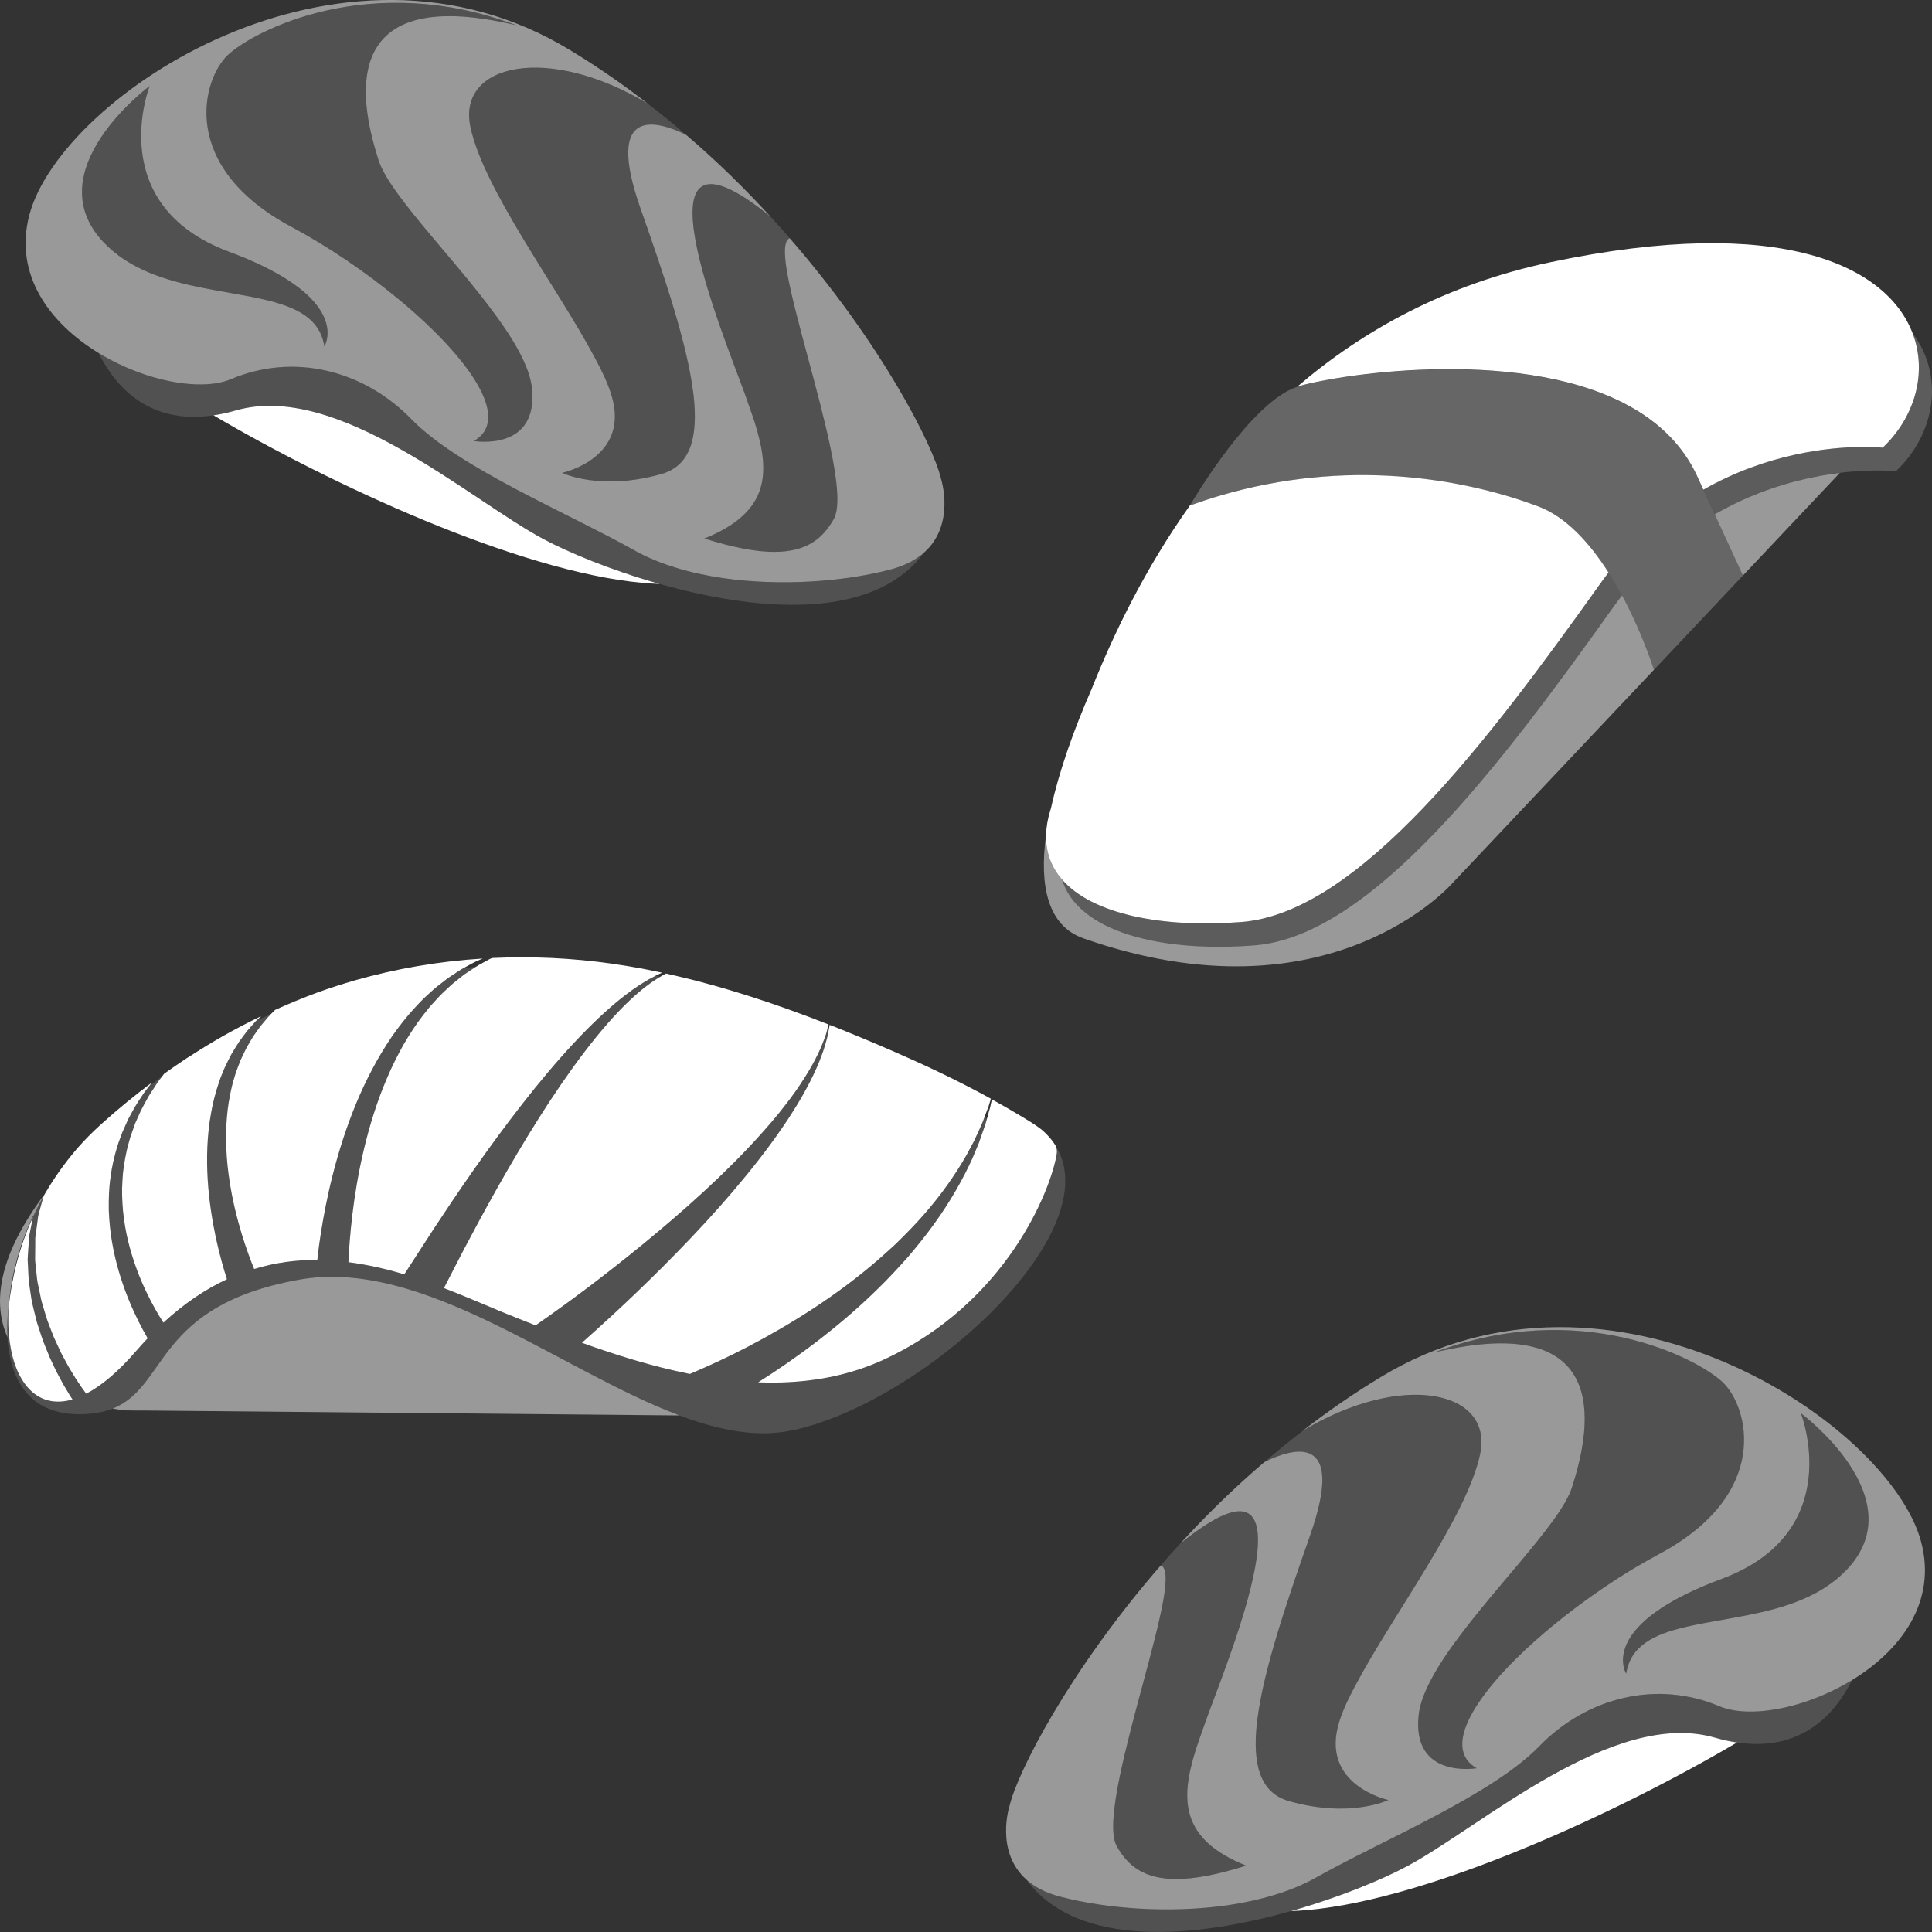
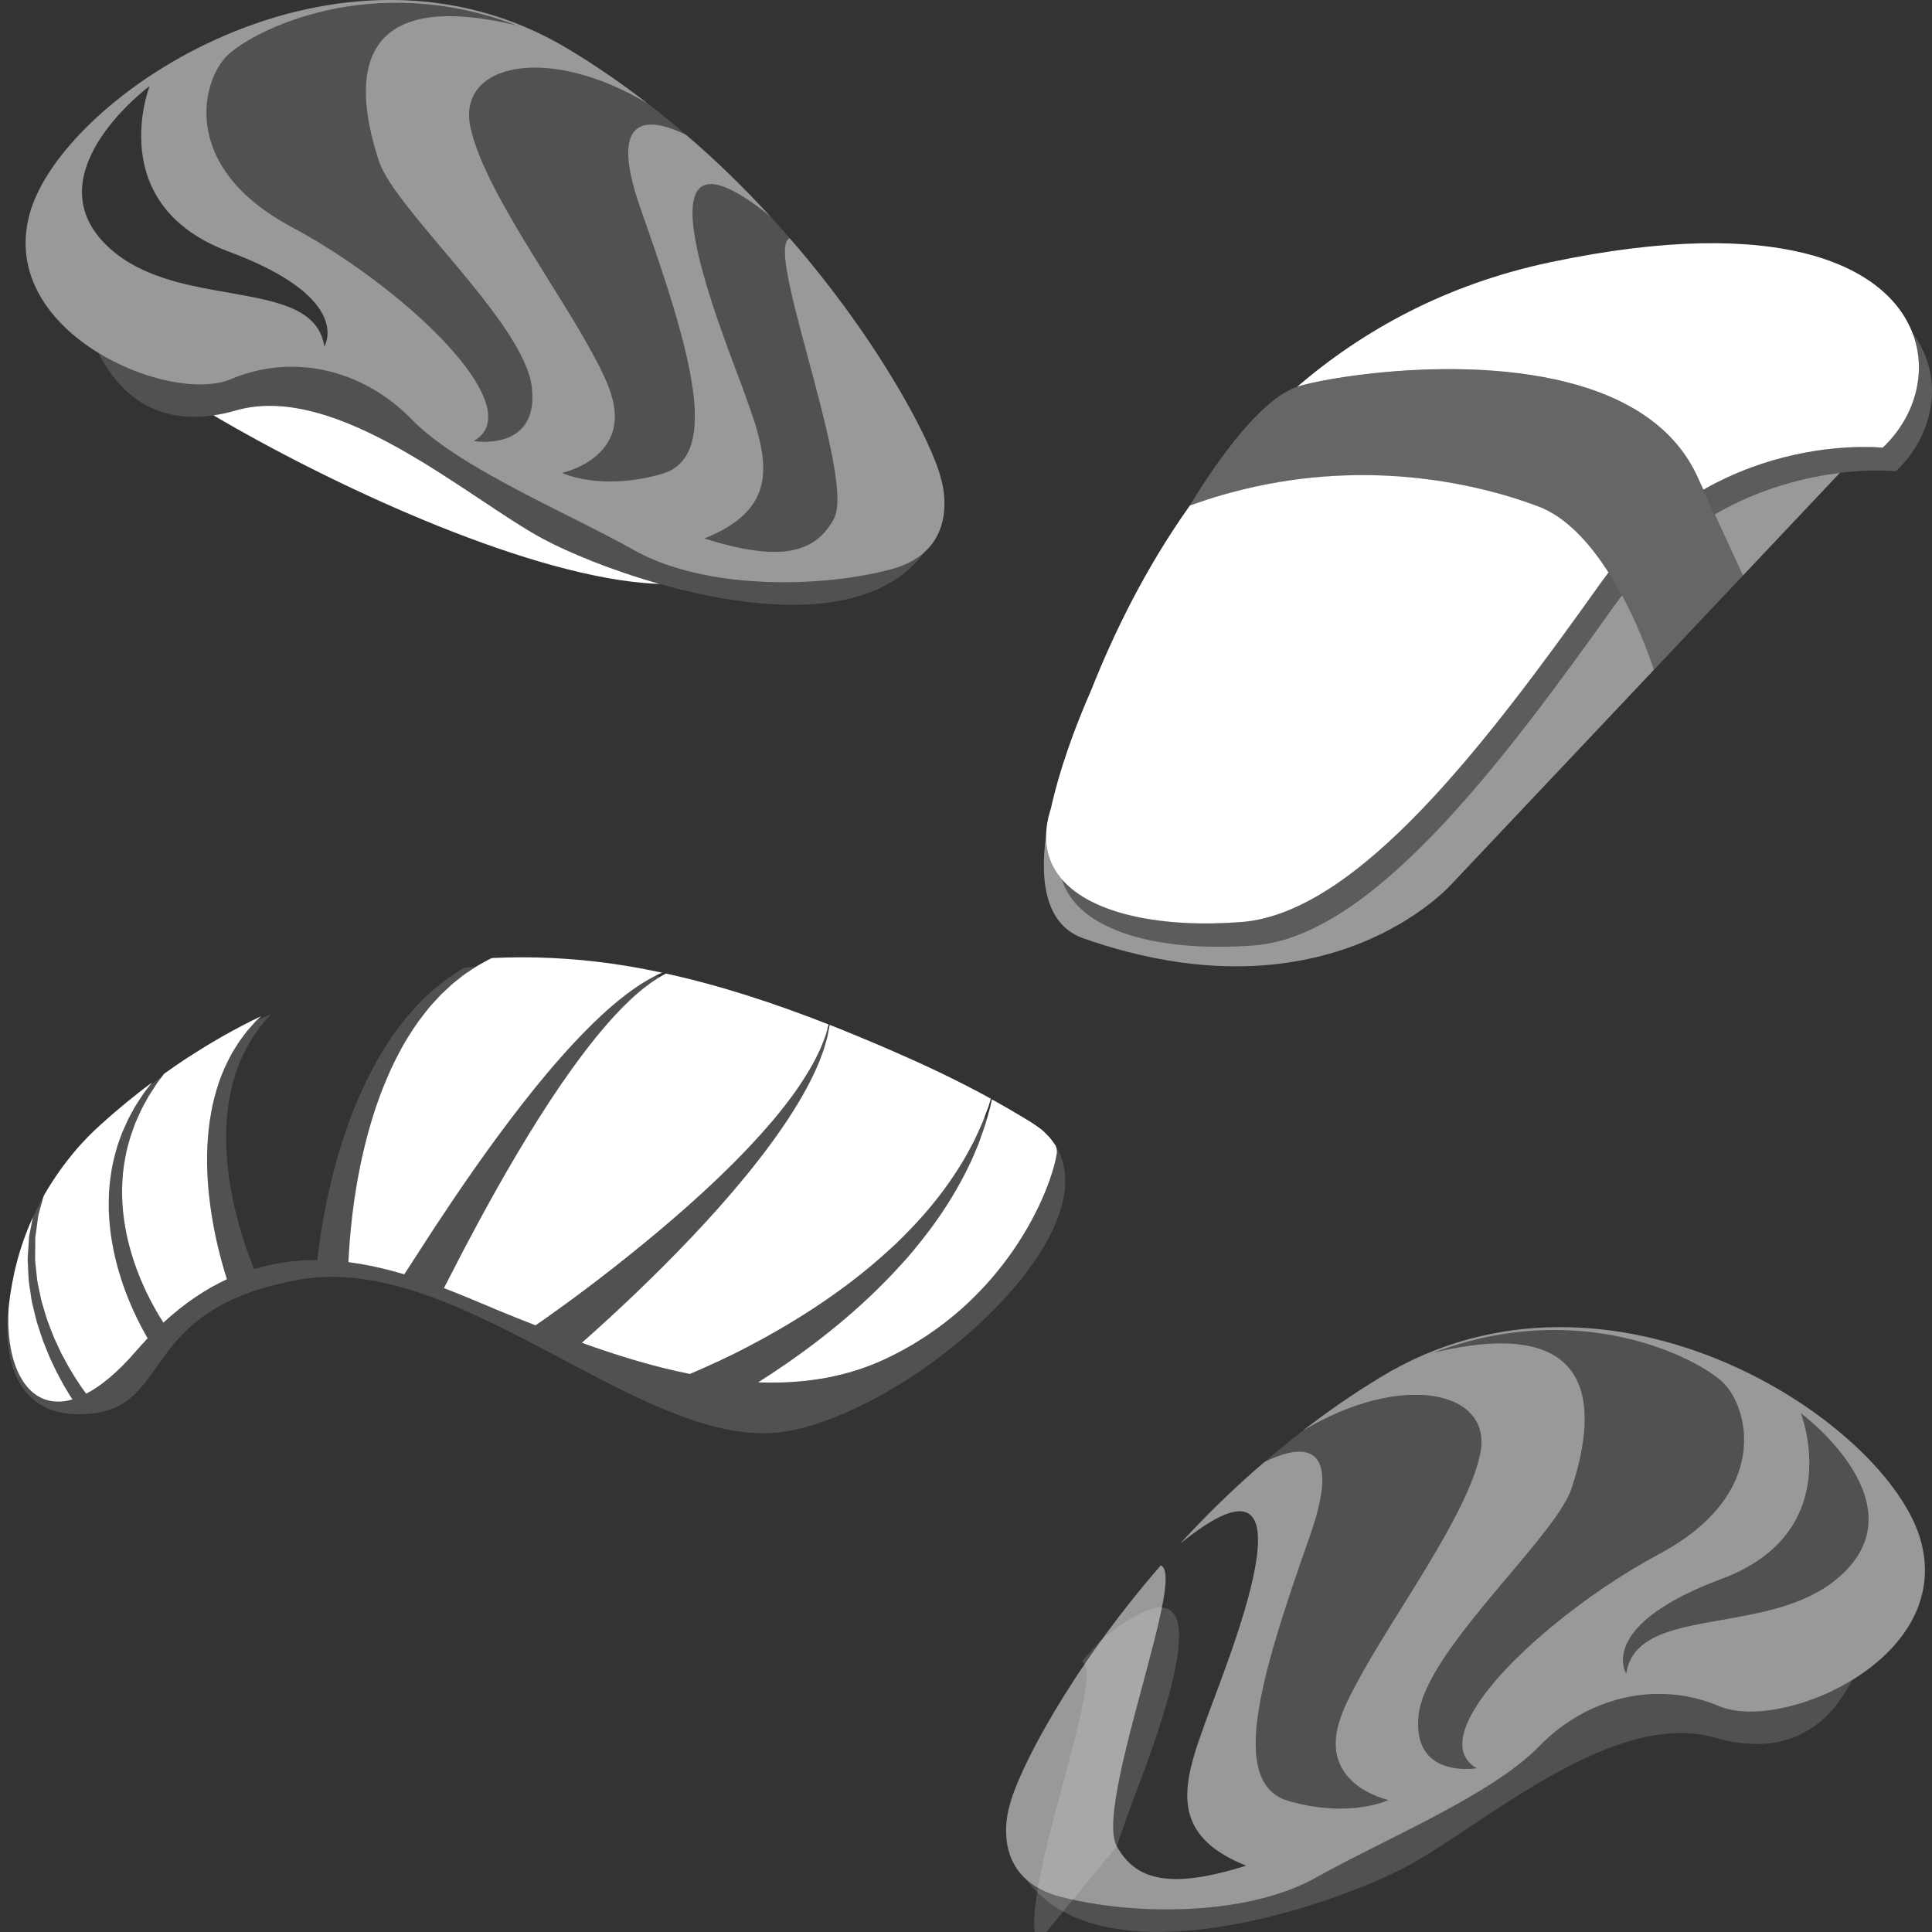
<svg xmlns="http://www.w3.org/2000/svg" viewBox="0 0 300 300">
  <rect x="0" y="0" width="300" height="300" fill="#333333" stroke="none" />
  <g fill="#fff">
    <path d="m 256.81 104.02 l -31.24 33.08 s -19.01 22.05 -57.33 8.61 c -5.48 -1.92 -6.9 -8.02 -5.81 -16.04 -.06 2.69 .83 4.97 2.46 6.85 2.46 8.2 15.38 11.42 29.93 10.28 18.22 -1.43 38.35 -28.19 55.62 -52.42 .47 -.66 .95 -1.3 1.43 -1.92 3.22 5.99 4.94 11.54 4.94 11.54 z" opacity=".5" />
    <path d="m 285.7 73.42 l -15.06 15.95 -4.38 -9.51 c 7.14 -4.13 14.19 -5.79 19.44 -6.43 z" opacity=".5" />
    <path d="m 251.87 92.48 c -.48 .62 -.96 1.26 -1.43 1.92 -17.27 24.23 -37.4 50.99 -55.62 52.42 -14.55 1.14 -27.47 -2.08 -29.93 -10.28 4.73 5.49 15.74 7.58 27.89 6.63 18.23 -1.43 38.36 -28.2 55.62 -52.42 .45 -.64 .91 -1.25 1.37 -1.85 .76 1.18 1.46 2.39 2.1 3.58 z" opacity=".2" />
    <path d="m 294.39 73.18 s -3.46 -.39 -8.69 .24 c -5.25 .64 -12.3 2.3 -19.44 6.43 l -1.76 -3.81 c 9.87 -5.63 19.54 -6.58 24.47 -6.63 2.13 -.03 3.38 .11 3.38 .11 4.94 -4.65 7.03 -11.62 4.6 -17.86 5.19 6.97 3.37 15.93 -2.56 21.52 z" opacity=".2" />
    <path d="m 249.77 88.9 c -.46 .6 -.92 1.21 -1.37 1.85 -17.26 24.22 -37.39 50.99 -55.62 52.42 -12.15 .95 -23.16 -1.14 -27.89 -6.63 -1.63 -1.88 -2.52 -4.16 -2.46 -6.85 .03 -1.23 .25 -2.55 .69 -3.96 .02 -.07 .04 -.14 .07 -.21 1.25 -5.71 3.5 -12.09 6.3 -18.49 .01 -.04 .02 -.08 .05 -.12 3.4 -8.53 8.27 -18.63 15.22 -28.41 l .01 -.01 c .37 -.13 .75 -.26 1.12 -.38 1.75 -.62 3.48 -1.15 5.2 -1.61 19.9 -5.4 37.44 -1.75 47.76 2.13 4.39 1.65 8.06 5.79 10.92 10.27 z" />
    <path d="m 292.35 69.52 s -1.25 -.14 -3.38 -.11 c -4.93 .05 -14.6 1 -24.47 6.63 l -1.06 -2.31 c -8.46 -17.85 -37.46 -17.51 -53.01 -15.43 -2.32 .31 -4.33 .66 -5.94 .99 -1.32 .27 -2.36 .54 -3.06 .76 10.25 -8.79 23.15 -15.93 39.35 -19.34 35.94 -7.57 52.18 .67 56.17 10.94 2.43 6.23 .34 13.2 -4.6 17.86 z" />
    <path d="m 270.64 89.37 l -13.83 14.66 s -1.72 -5.55 -4.94 -11.54 c -.64 -1.19 -1.34 -2.4 -2.1 -3.58 -2.86 -4.48 -6.53 -8.62 -10.92 -10.27 -10.32 -3.88 -27.86 -7.53 -47.76 -2.13 -1.72 .46 -3.45 .99 -5.2 1.61 -.37 .12 -.75 .25 -1.12 .38 0 -.01 .01 -.02 .02 -.04 .55 -.94 9.54 -16.14 16.64 -18.39 .7 -.22 1.74 -.49 3.06 -.76 1.61 -.33 3.62 -.68 5.94 -.99 15.55 -2.08 44.55 -2.42 53.01 15.43 l 1.06 2.31 1.76 3.81 4.38 9.51 z" opacity=".25" />
    <path d="m 102.42 90.67 c -.83 -.03 -1.69 -.08 -2.58 -.16 -19.46 -1.74 -48.76 -15.45 -66.69 -26.02 1.09 -.15 2.23 -.4 3.44 -.75 15.84 -4.56 36.25 13.8 47.8 19.97 3.85 2.06 10.47 4.83 18.03 6.96 z" />
    <path d="m 143.49 85.8 c -7.96 10.8 -26.29 9.05 -41.07 4.87 -7.56 -2.13 -14.18 -4.9 -18.03 -6.96 -11.55 -6.17 -31.96 -24.53 -47.8 -19.97 -1.21 .35 -2.35 .6 -3.44 .75 -9.88 1.47 -15.13 -4.25 -17.85 -9.68 2.7 1.65 5.63 2.92 8.49 3.75 h .01 c 4.68 1.36 9.16 1.54 12.08 .31 9.67 -4.09 20.51 -1.46 27.96 6.18 7.43 7.64 24.1 14.47 34.69 20.42 3.87 2.17 8.66 3.55 13.75 4.3 h .01 c 8.85 1.26 18.61 .59 25.94 -1.33 2.32 -.6 4.02 -1.54 5.26 -2.64 z" opacity=".15" />
    <path d="m 146.11 74.3 c -1.22 -5.15 -9.2 -20.89 -23.48 -37.31 -.72 .27 -1.05 1.67 -.4 5.35 1.2 6.77 4.92 18.46 6.75 27.31 1.05 5.04 1.48 9.17 .49 10.95 -1.76 3.16 -4.37 5.11 -9.3 5.1 -2.78 -.01 -6.29 -.66 -10.8 -2.08 10.45 -4.16 10.14 -10.53 7.84 -17.96 v -.01 c -.16 -.48 -.32 -.96 -.49 -1.45 -.33 -.97 -.69 -1.96 -1.04 -2.96 -3.02 -8.48 -18.82 -46.1 3.97 -27.6 -3.93 -4.29 -8.3 -8.6 -13.1 -12.69 -4.44 -2.2 -12.77 -4.69 -7.08 11.46 3.9 11.06 7.19 20.97 8.14 28.31 .04 .22 .07 .44 .09 .66 v .01 c .73 6.52 -.48 10.93 -4.96 12.21 -9.57 2.72 -15.45 -.17 -15.45 -.17 s 10.76 -2.28 7.61 -12.21 c -.51 -1.65 -1.39 -3.56 -2.53 -5.65 -.01 -.02 -.02 -.05 -.04 -.07 -5.62 -10.64 -17.27 -26.12 -19.29 -35.81 -2.06 -9.83 12.06 -12.9 27.56 -3.59 -3.8 -2.95 -7.83 -5.75 -12.08 -8.32 -35.72 -21.74 -78.92 7.06 -83.92 25.44 -2.58 9.42 3.17 17 10.7 21.59 2.7 1.65 5.63 2.92 8.49 3.75 h .01 c 4.68 1.36 9.16 1.54 12.08 .31 9.67 -4.09 20.51 -1.46 27.96 6.18 7.43 7.64 24.1 14.47 34.69 20.42 3.87 2.17 8.66 3.55 13.75 4.3 h .01 c 8.85 1.26 18.61 .59 25.94 -1.33 2.32 -.6 4.02 -1.54 5.26 -2.64 4.95 -4.39 2.62 -11.49 2.62 -11.49 z m -95.75 -20.5 c -.66 -4.35 -4.33 -6.11 -9.2 -7.25 -2.95 -.7 -6.35 -1.17 -9.77 -1.86 -5.62 -1.12 -11.33 -2.84 -15.34 -7.1 -10.48 -11.14 7.19 -24.24 7.19 -24.24 s -7.27 18.44 12.3 25.73 c 4.1 1.52 7.13 3.06 9.36 4.53 1.64 1.08 2.85 2.12 3.73 3.11 3.65 4.07 1.73 7.08 1.73 7.08 z m 23.22 14.68 c 5.61 -3.21 -.02 -11.75 -9.33 -20.01 h -.01 c -.73 -.65 -1.5 -1.31 -2.28 -1.96 h -.01 c -5.09 -4.22 -11 -8.24 -16.69 -11.28 -17.57 -9.39 -13.88 -22.92 -9.88 -26.69 4 -3.78 22.19 -13.19 44.85 -4.6 -29.04 -6.96 -23.89 13.31 -21.43 20.98 1.83 5.7 13.47 16.85 19.78 26.33 .07 .1 .14 .21 .21 .31 2.05 3.14 3.5 6.08 3.79 8.58 1.16 10.09 -9 8.34 -9 8.34 z" opacity=".5" />
    <path d="m 129.47 80.61 c -1.76 3.16 -4.37 5.11 -9.3 5.1 -2.78 -.01 -6.29 -.66 -10.8 -2.08 10.45 -4.16 10.14 -10.53 7.84 -17.96 v -.01 c -.16 -.48 -.32 -.96 -.49 -1.45 -.33 -.97 -.69 -1.96 -1.04 -2.96 -3.02 -8.48 -18.82 -46.1 3.97 -27.6 1.04 1.11 2.02 2.24 2.98 3.34 -.72 .27 -1.05 1.67 -.4 5.35 1.2 6.77 4.92 18.46 6.75 27.31 1.05 5.04 1.48 9.17 .49 10.95 z" opacity=".15" />
    <path d="m 102.74 73.61 c -9.57 2.72 -15.45 -.17 -15.45 -.17 s 10.76 -2.28 7.61 -12.21 c -.51 -1.65 -1.39 -3.56 -2.53 -5.65 -.01 -.02 -.02 -.05 -.04 -.07 -5.62 -10.64 -17.27 -26.12 -19.29 -35.81 -2.06 -9.83 12.06 -12.9 27.56 -3.59 2.05 1.56 4.03 3.18 5.95 4.85 -4.44 -2.2 -12.77 -4.69 -7.08 11.46 3.9 11.06 7.19 20.97 8.14 28.31 .04 .22 .07 .44 .09 .66 v .01 c .73 6.52 -.48 10.93 -4.96 12.21 z" opacity=".15" />
    <path d="m 73.58 68.48 c 5.61 -3.21 -.02 -11.75 -9.33 -20.01 h -.01 c -.73 -.65 -1.5 -1.31 -2.28 -1.96 h -.01 c -5.09 -4.22 -11 -8.24 -16.69 -11.28 -17.57 -9.39 -13.88 -22.92 -9.88 -26.69 4 -3.78 22.19 -13.19 44.85 -4.6 -29.04 -6.96 -23.89 13.31 -21.43 20.98 1.83 5.7 13.47 16.85 19.78 26.33 .07 .1 .14 .21 .21 .31 2.05 3.14 3.5 6.08 3.79 8.58 1.16 10.09 -9 8.34 -9 8.34 z" opacity=".15" />
-     <path d="m 50.36 53.81 c -.66 -4.35 -4.33 -6.11 -9.2 -7.25 -2.95 -.7 -6.35 -1.17 -9.77 -1.86 -5.62 -1.12 -11.33 -2.84 -15.34 -7.1 -10.48 -11.14 7.19 -24.24 7.19 -24.24 s -7.27 18.44 12.3 25.73 c 4.1 1.52 7.13 3.06 9.36 4.53 1.64 1.08 2.85 2.12 3.73 3.11 3.65 4.07 1.73 7.08 1.73 7.08 z" opacity=".15" />
-     <path d="m 200.46 296.75 c .83 -.03 1.69 -.08 2.58 -.16 19.46 -1.74 48.76 -15.45 66.69 -26.02 -1.09 -.15 -2.23 -.4 -3.44 -.75 -15.84 -4.56 -36.25 13.8 -47.8 19.97 -3.85 2.06 -10.47 4.83 -18.03 6.96 z" />
    <path d="m 159.39 291.88 c 7.96 10.8 26.29 9.05 41.07 4.87 7.56 -2.13 14.18 -4.9 18.03 -6.96 11.55 -6.17 31.96 -24.53 47.8 -19.97 1.21 .35 2.35 .6 3.44 .75 9.88 1.47 15.13 -4.25 17.85 -9.68 -2.7 1.65 -5.63 2.92 -8.49 3.75 h -.01 c -4.68 1.36 -9.16 1.54 -12.08 .31 -9.67 -4.09 -20.51 -1.46 -27.96 6.18 -7.43 7.64 -24.1 14.47 -34.69 20.42 -3.87 2.17 -8.66 3.55 -13.75 4.3 h -.01 c -8.85 1.26 -18.61 .59 -25.94 -1.33 -2.32 -.6 -4.02 -1.54 -5.26 -2.64 z" opacity=".15" />
    <path d="m 159.39 291.88 c 1.24 1.1 2.94 2.04 5.26 2.64 7.33 1.92 17.09 2.59 25.94 1.33 h .01 c 5.09 -.75 9.88 -2.13 13.75 -4.3 10.59 -5.95 27.26 -12.77 34.69 -20.42 7.45 -7.64 18.29 -10.27 27.96 -6.18 2.92 1.23 7.4 1.05 12.08 -.31 h .01 c 2.86 -.83 5.79 -2.1 8.49 -3.75 7.53 -4.59 13.28 -12.16 10.7 -21.59 -5 -18.38 -48.2 -47.18 -83.92 -25.44 -4.25 2.57 -8.28 5.37 -12.08 8.32 15.5 -9.31 29.62 -6.24 27.56 3.59 -2.02 9.69 -13.67 25.17 -19.29 35.81 -.02 .02 -.03 .05 -.04 .07 -1.14 2.09 -2.02 4 -2.53 5.65 -3.15 9.93 7.61 12.21 7.61 12.21 s -5.88 2.89 -15.45 .17 c -4.48 -1.28 -5.69 -5.69 -4.96 -12.21 v -.01 c .02 -.22 .05 -.44 .09 -.66 .95 -7.34 4.24 -17.25 8.14 -28.31 5.69 -16.16 -2.64 -13.66 -7.08 -11.46 -4.8 4.09 -9.17 8.4 -13.1 12.69 22.79 -18.5 6.99 19.12 3.97 27.6 -.35 1 -.71 1.99 -1.04 2.96 -.17 .49 -.33 .97 -.49 1.45 v .01 c -2.3 7.42 -2.61 13.8 7.84 17.96 -4.51 1.42 -8.02 2.07 -10.8 2.08 -4.93 .01 -7.54 -1.94 -9.3 -5.1 -.99 -1.78 -.56 -5.91 .49 -10.95 1.83 -8.85 5.55 -20.54 6.75 -27.31 .65 -3.68 .32 -5.08 -.4 -5.35 -14.28 16.43 -22.26 32.16 -23.48 37.31 0 0 -2.33 7.1 2.62 11.49 z m 94.86 -39.07 c .88 -.99 2.09 -2.03 3.73 -3.11 2.23 -1.47 5.26 -3.01 9.36 -4.53 19.57 -7.29 12.3 -25.73 12.3 -25.73 s 17.67 13.09 7.19 24.24 c -4.01 4.26 -9.72 5.98 -15.34 7.1 -3.42 .69 -6.82 1.16 -9.77 1.86 -4.87 1.14 -8.54 2.9 -9.2 7.25 0 0 -1.92 -3.01 1.73 -7.08 z m -33.95 13.42 c .29 -2.5 1.74 -5.44 3.79 -8.58 .07 -.1 .14 -.21 .21 -.31 6.31 -9.48 17.95 -20.63 19.78 -26.33 2.46 -7.66 7.61 -27.94 -21.43 -20.98 22.66 -8.59 40.85 .82 44.85 4.6 4 3.77 7.69 17.3 -9.88 26.69 -5.69 3.04 -11.6 7.06 -16.69 11.28 h -.01 c -.78 .65 -1.55 1.31 -2.28 1.96 h -.01 c -9.31 8.25 -14.94 16.8 -9.33 20.01 0 0 -10.16 1.75 -9 -8.34 z" opacity=".5" />
-     <path d="m 173.41 286.69 c 1.76 3.16 4.37 5.11 9.3 5.1 2.78 -.01 6.29 -.66 10.8 -2.08 -10.45 -4.16 -10.14 -10.53 -7.84 -17.96 v -.01 c .16 -.48 .32 -.96 .49 -1.45 .33 -.97 .69 -1.96 1.04 -2.96 3.02 -8.48 18.82 -46.1 -3.97 -27.6 -1.04 1.11 -2.02 2.24 -2.98 3.34 .72 .27 1.05 1.67 .4 5.35 -1.2 6.77 -4.92 18.46 -6.75 27.31 -1.05 5.04 -1.48 9.17 -.49 10.95 z" opacity=".15" />
+     <path d="m 173.41 286.69 v -.01 c .16 -.48 .32 -.96 .49 -1.45 .33 -.97 .69 -1.96 1.04 -2.96 3.02 -8.48 18.82 -46.1 -3.97 -27.6 -1.04 1.11 -2.02 2.24 -2.98 3.34 .72 .27 1.05 1.67 .4 5.35 -1.2 6.77 -4.92 18.46 -6.75 27.31 -1.05 5.04 -1.48 9.17 -.49 10.95 z" opacity=".15" />
    <path d="m 200.14 279.7 c 9.57 2.72 15.45 -.17 15.45 -.17 s -10.76 -2.28 -7.61 -12.21 c .51 -1.65 1.39 -3.56 2.53 -5.65 .01 -.02 .02 -.05 .04 -.07 5.62 -10.64 17.27 -26.12 19.29 -35.81 2.06 -9.83 -12.06 -12.9 -27.56 -3.59 -2.05 1.56 -4.03 3.18 -5.95 4.85 4.44 -2.2 12.77 -4.69 7.08 11.46 -3.9 11.06 -7.19 20.97 -8.14 28.31 -.04 .22 -.07 .44 -.09 .66 v .01 c -.73 6.52 .48 10.93 4.96 12.21 z" opacity=".15" />
    <path d="m 229.31 274.57 c -5.61 -3.21 .02 -11.75 9.33 -20.01 h .01 c .73 -.65 1.5 -1.31 2.28 -1.96 h .01 c 5.09 -4.22 11 -8.24 16.69 -11.28 17.57 -9.39 13.88 -22.92 9.88 -26.69 -4 -3.78 -22.19 -13.19 -44.85 -4.6 29.04 -6.96 23.89 13.31 21.43 20.98 -1.83 5.7 -13.47 16.85 -19.78 26.33 -.07 .1 -.14 .21 -.21 .31 -2.05 3.14 -3.5 6.08 -3.79 8.58 -1.16 10.09 9 8.34 9 8.34 z" opacity=".15" />
    <path d="m 252.53 259.89 c .66 -4.35 4.33 -6.11 9.2 -7.25 2.95 -.7 6.35 -1.17 9.77 -1.86 5.62 -1.12 11.33 -2.84 15.34 -7.1 10.48 -11.14 -7.19 -24.24 -7.19 -24.24 s 7.27 18.44 -12.3 25.73 c -4.1 1.52 -7.13 3.06 -9.36 4.53 -1.64 1.08 -2.85 2.12 -3.73 3.11 -3.65 4.07 -1.73 7.08 -1.73 7.08 z" opacity=".15" />
-     <path d="m 6.81 185.58 c -.01 .05 -.03 .11 -.04 .16 -.61 1.08 -1.16 2.15 -1.65 3.23 .02 -.09 .04 -.17 .06 -.26 -2.3 4.88 -3.53 9.8 -3.83 14.18 0 .04 0 .08 -.01 .13 0 0 -.33 2.01 -.18 4.62 -2.27 -5.14 -1.6 -12.32 5.65 -22.06 z" opacity=".5" />
    <path d="m 122.94 222.11 c -5.41 1.15 -11.28 -.01 -17.43 -2.32 -18.62 -6.98 -39.88 -24.56 -59.15 -21.07 -22.42 4.06 -20.19 16.57 -28.88 20.01 -1.25 .49 -2.73 .79 -4.54 .86 -9.46 .34 -11.49 -6.92 -11.78 -11.94 -.15 -2.61 .18 -4.62 .18 -4.62 -.12 1.91 -.06 3.71 .17 5.36 .89 6.47 4.38 10.48 9.74 8.92 -.04 -.06 -.07 -.1 -.11 -.17 -.12 -.18 -.24 -.37 -.37 -.58 -.26 -.43 -.54 -.91 -.86 -1.44 -.43 -.8 -.95 -1.69 -1.42 -2.7 -.23 -.5 -.48 -1.02 -.74 -1.57 -.22 -.55 -.46 -1.12 -.7 -1.71 -.51 -1.16 -.85 -2.44 -1.3 -3.74 -.18 -.65 -.33 -1.33 -.5 -2 -.17 -.68 -.34 -1.37 -.43 -2.07 -.1 -.69 -.21 -1.39 -.31 -2.09 -.1 -.71 -.09 -1.41 -.14 -2.11 -.01 -.7 -.12 -1.41 -.05 -2.09 .05 -.68 .09 -1.36 .14 -2.04 l .06 -1 .19 -.96 c .13 -.64 .25 -1.27 .37 -1.88 .01 -.06 .02 -.11 .04 -.17 .49 -1.08 1.04 -2.15 1.65 -3.23 -.03 .09 -.06 .18 -.08 .28 -.15 .54 -.31 1.09 -.46 1.65 -.16 .56 -.33 1.13 -.38 1.75 -.08 .61 -.16 1.23 -.25 1.86 l -.13 .95 v .98 c -.01 .66 -.02 1.32 -.02 1.98 -.04 .66 .11 1.35 .16 2.02 .08 .67 .11 1.35 .24 2.02 .14 .66 .28 1.33 .42 1.99 .11 .66 .31 1.31 .51 1.95 .19 .64 .37 1.28 .58 1.89 .49 1.22 .87 2.42 1.42 3.5 .26 .54 .5 1.07 .74 1.59 .27 .5 .53 .98 .78 1.45 .49 .93 1.03 1.74 1.46 2.47 .48 .71 .88 1.35 1.25 1.83 .14 .2 .26 .36 .37 .52 2.33 -1.21 4.94 -3.36 7.79 -6.67 .59 -.68 1.17 -1.32 1.76 -1.94 -.03 -.06 -.06 -.1 -.1 -.17 -.81 -1.4 -1.88 -3.43 -2.9 -5.96 -1.02 -2.51 -1.97 -5.53 -2.53 -8.79 -.29 -1.63 -.44 -3.32 -.51 -5.01 -.02 -1.69 .02 -3.4 .27 -5.04 .2 -1.67 .59 -3.26 1.04 -4.79 .23 -.76 .53 -1.48 .79 -2.21 .31 -.69 .62 -1.38 .92 -2.06 .35 -.64 .7 -1.27 1.03 -1.89 .36 -.61 .75 -1.16 1.11 -1.72 .34 -.57 .77 -1.05 1.14 -1.55 .68 -.53 1.36 -1.06 2.05 -1.56 -.15 .2 -.3 .4 -.46 .61 -.35 .44 -.66 .94 -.99 1.46 s -.7 1.02 -.99 1.61 c -.31 .58 -.65 1.15 -.95 1.77 -.28 .63 -.57 1.27 -.86 1.93 -.24 .68 -.48 1.36 -.73 2.06 -.19 .73 -.43 1.44 -.59 2.19 -.32 1.5 -.59 3.04 -.66 4.63 -.12 1.57 -.04 3.19 .09 4.76 .17 1.59 .42 3.14 .79 4.64 .72 2.99 1.78 5.73 2.87 7.99 .93 1.94 1.85 3.51 2.61 4.68 3.27 -3.01 6.57 -5.21 9.87 -6.74 -.5 -1.55 -1.13 -3.74 -1.71 -6.38 -.56 -2.67 -1.08 -5.79 -1.28 -9.12 -.1 -1.66 -.13 -3.38 -.05 -5.09 .08 -1.72 .25 -3.45 .56 -5.13 .28 -1.69 .72 -3.33 1.25 -4.88 .24 -.79 .59 -1.51 .88 -2.25 .33 -.72 .69 -1.41 1.04 -2.09 .4 -.65 .77 -1.29 1.17 -1.89 .43 -.58 .83 -1.16 1.26 -1.7 .44 -.5 .88 -1 1.3 -1.48 .02 -.02 .05 -.04 .07 -.07 .05 -.05 .1 -.09 .15 -.14 .73 -.33 1.45 -.65 2.18 -.96 0 .01 -.01 .02 -.03 .03 -.15 .16 -.3 .33 -.46 .5 -.37 .44 -.75 .9 -1.15 1.37 -.36 .51 -.73 1.03 -1.11 1.57 -.35 .56 -.68 1.16 -1.03 1.76 -.33 .62 -.61 1.28 -.93 1.93 -.26 .68 -.54 1.37 -.78 2.09 -.2 .73 -.46 1.45 -.62 2.22 -.35 1.52 -.61 3.1 -.73 4.71 -.14 1.61 -.15 3.25 -.07 4.87 .07 1.62 .24 3.23 .48 4.78 .46 3.11 1.2 6 1.94 8.44 .67 2.17 1.34 3.96 1.89 5.31 3.3 -1.01 6.59 -1.42 9.82 -1.41 .02 -.26 .05 -.51 .08 -.81 .22 -1.86 .6 -4.47 1.21 -7.55 1.22 -6.14 3.46 -14.18 7.25 -21.28 .93 -1.78 1.98 -3.48 3.07 -5.1 1.13 -1.59 2.3 -3.11 3.56 -4.45 .63 -.67 1.23 -1.34 1.9 -1.92 .65 -.6 1.28 -1.18 1.96 -1.68 .65 -.52 1.29 -1.03 1.96 -1.44 .63 -.41 1.21 -.83 1.83 -1.15 .61 -.06 1.21 -.11 1.8 -.15 -.4 .25 -.8 .53 -1.23 .81 -.61 .37 -1.17 .86 -1.77 1.33 -.62 .46 -1.19 1.01 -1.78 1.57 -.61 .54 -1.17 1.16 -1.75 1.8 -.59 .61 -1.12 1.32 -1.68 2.02 -1.1 1.4 -2.1 2.97 -3.06 4.6 -.92 1.67 -1.8 3.39 -2.55 5.19 -3.09 7.18 -4.65 15.16 -5.37 21.2 -.36 3.02 -.53 5.57 -.61 7.35 2.97 .38 5.87 1.05 8.67 1.89 .14 -.2 .28 -.41 .43 -.65 1.02 -1.57 2.48 -3.82 4.22 -6.52 3.54 -5.38 8.37 -12.48 13.63 -19.22 5.25 -6.74 10.99 -13.1 16.06 -16.98 1.67 -1.29 3.27 -2.29 4.67 -2.99 .24 .04 .49 .09 .74 .15 -1.41 .83 -3.04 2.06 -4.73 3.66 -4.58 4.29 -9.6 11.13 -14.14 18.33 -4.55 7.18 -8.65 14.71 -11.65 20.41 -1.21 2.35 -2.25 4.37 -3.07 5.95 4.13 1.58 7.94 3.31 11.31 4.63 .94 .37 1.92 .76 2.92 1.15 .4 -.28 1.03 -.72 1.86 -1.3 1.52 -1.07 3.68 -2.63 6.23 -4.55 5.1 -3.85 11.78 -9.16 18.06 -14.95 3.14 -2.89 6.17 -5.91 8.84 -8.89 1.34 -1.5 2.61 -2.97 3.73 -4.44 1.14 -1.45 2.15 -2.88 3.01 -4.25 .88 -1.37 1.61 -2.67 2.18 -3.89 .3 -.59 .54 -1.17 .74 -1.72 .21 -.54 .41 -1.04 .53 -1.52 .06 -.23 .12 -.44 .17 -.64 .07 .03 .14 .05 .21 .08 -.04 .21 -.08 .43 -.12 .66 -.08 .51 -.23 1.04 -.4 1.61 -.16 .58 -.35 1.21 -.6 1.84 -.46 1.3 -1.09 2.71 -1.85 4.19 -.76 1.49 -1.65 3.05 -2.67 4.64 -1 1.61 -2.14 3.24 -3.35 4.9 -2.42 3.3 -5.2 6.67 -8.08 9.92 -5.78 6.49 -12 12.52 -16.77 16.94 -1.73 1.59 -3.27 2.97 -4.53 4.09 5.19 1.87 10.89 3.67 16.77 4.84 1.73 -.73 4.06 -1.76 6.77 -3.09 5.88 -2.91 13.5 -7.3 20.29 -12.82 1.71 -1.37 3.34 -2.83 4.92 -4.29 1.55 -1.51 3.03 -3.03 4.39 -4.58 2.72 -3.11 4.95 -6.31 6.61 -9.25 .4 -.74 .78 -1.46 1.15 -2.14 .32 -.7 .63 -1.37 .92 -2 .3 -.63 .53 -1.24 .74 -1.81 .12 .13 .23 .25 .34 .38 -.15 .54 -.33 1.12 -.55 1.72 -.23 .67 -.49 1.38 -.75 2.13 -.31 .73 -.64 1.5 -.97 2.3 -1.43 3.16 -3.41 6.66 -5.9 10.11 -1.24 1.73 -2.62 3.44 -4.06 5.14 -1.48 1.66 -3.01 3.32 -4.62 4.89 -6.12 6.03 -13.06 11.06 -18.68 14.61 1.2 .05 2.4 .06 3.6 .02 5.45 -.16 10.85 -1.2 15.95 -3.56 19.04 -8.81 25.96 -26.4 26.82 -31.96 .07 -.42 0 -.84 -.18 -1.26 8.45 13.45 -20.53 39.89 -40.97 44.22 z" opacity=".15" />
-     <path d="m 105.51 219.79 l -83.69 -.77 s -.63 .03 -1.65 -.01 l -1.05 -.01 c .02 -.02 .04 -.03 .06 -.05 -.49 -.04 -1.06 -.11 -1.7 -.22 8.69 -3.44 6.46 -15.95 28.88 -20.01 19.27 -3.49 40.53 14.09 59.15 21.07 z" opacity=".5" />
    <path d="m 11.25 217.31 c -5.36 1.56 -8.85 -2.45 -9.74 -8.92 -.23 -1.65 -.29 -3.45 -.17 -5.36 .01 -.05 .01 -.09 .01 -.13 .51 -4.56 1.62 -9.23 3.77 -13.92 -.02 .06 -.03 .11 -.04 .17 -.12 .61 -.24 1.24 -.37 1.88 l -.19 .96 -.06 1 c -.05 .68 -.09 1.36 -.14 2.04 -.07 .68 .04 1.39 .05 2.09 .05 .7 .04 1.4 .14 2.11 .1 .7 .21 1.4 .31 2.09 .09 .7 .26 1.39 .43 2.07 .17 .67 .32 1.35 .5 2 .45 1.3 .79 2.58 1.3 3.74 .24 .59 .48 1.16 .7 1.71 .26 .55 .51 1.07 .74 1.57 .47 1.01 .99 1.9 1.42 2.7 .32 .53 .6 1.01 .86 1.44 .13 .21 .25 .4 .37 .58 .04 .07 .07 .11 .11 .17 z" />
    <path d="m 17.16 182.84 c -.25 1.64 -.29 3.35 -.27 5.04 .07 1.69 .22 3.38 .51 5.01 .56 3.26 1.51 6.28 2.53 8.79 1.02 2.53 2.09 4.56 2.9 5.96 .04 .07 .07 .11 .1 .17 -.59 .62 -1.17 1.26 -1.76 1.94 -2.85 3.31 -5.46 5.46 -7.79 6.67 -.11 -.16 -.23 -.32 -.37 -.52 -.37 -.48 -.77 -1.12 -1.25 -1.83 -.43 -.73 -.97 -1.54 -1.46 -2.47 -.25 -.47 -.51 -.95 -.78 -1.45 -.24 -.52 -.48 -1.05 -.74 -1.59 -.55 -1.08 -.93 -2.28 -1.42 -3.5 -.21 -.61 -.39 -1.25 -.58 -1.89 -.2 -.64 -.4 -1.29 -.51 -1.95 -.14 -.66 -.28 -1.33 -.42 -1.99 -.13 -.67 -.16 -1.35 -.24 -2.02 -.05 -.67 -.2 -1.36 -.16 -2.02 0 -.66 .01 -1.32 .02 -1.98 v -.98 l .13 -.95 c .09 -.63 .17 -1.25 .25 -1.86 .05 -.62 .22 -1.19 .38 -1.75 .15 -.56 .31 -1.11 .46 -1.65 .02 -.1 .05 -.19 .08 -.28 .07 -.14 .16 -.28 .23 -.42 1.34 -2.3 2.95 -4.61 4.9 -6.89 .03 -.04 .06 -.07 .09 -.11 1.14 -1.29 2.37 -2.55 3.71 -3.75 2.53 -2.29 5.17 -4.45 7.9 -6.49 -.13 .18 -.27 .36 -.41 .54 -.37 .5 -.8 .98 -1.14 1.55 -.36 .56 -.75 1.11 -1.11 1.72 -.33 .62 -.68 1.25 -1.03 1.89 -.3 .68 -.61 1.37 -.92 2.06 -.26 .73 -.56 1.45 -.79 2.21 -.45 1.53 -.84 3.12 -1.04 4.79 z" />
    <path d="m 40.55 157.79 c -.22 .21 -.44 .42 -.67 .63 -.05 .05 -.1 .09 -.15 .14 -.02 .03 -.05 .05 -.07 .07 -.42 .48 -.86 .98 -1.3 1.48 -.43 .54 -.83 1.12 -1.26 1.7 -.4 .6 -.77 1.24 -1.17 1.89 -.35 .68 -.71 1.37 -1.04 2.09 -.29 .74 -.64 1.46 -.88 2.25 -.53 1.55 -.97 3.19 -1.25 4.88 -.31 1.68 -.48 3.41 -.56 5.13 -.08 1.71 -.05 3.43 .05 5.09 .2 3.33 .72 6.45 1.28 9.12 .58 2.64 1.21 4.83 1.71 6.38 -3.3 1.53 -6.6 3.73 -9.87 6.74 -.76 -1.17 -1.68 -2.74 -2.61 -4.68 -1.09 -2.26 -2.15 -5 -2.87 -7.99 -.37 -1.5 -.62 -3.05 -.79 -4.64 -.13 -1.57 -.21 -3.19 -.09 -4.76 .07 -1.59 .34 -3.13 .66 -4.63 .16 -.75 .4 -1.46 .59 -2.19 .25 -.7 .49 -1.38 .73 -2.06 .29 -.66 .58 -1.3 .86 -1.93 .3 -.62 .64 -1.19 .95 -1.77 .29 -.59 .66 -1.09 .99 -1.61 s .64 -1.02 .99 -1.46 c .16 -.21 .31 -.41 .46 -.61 .09 -.11 .17 -.22 .25 -.33 1.17 -.84 2.37 -1.65 3.57 -2.45 .12 -.07 .23 -.14 .35 -.21 3.57 -2.33 7.28 -4.43 11.14 -6.27 z" />
-     <path d="m 74.98 148.83 c -.31 .13 -.6 .26 -.93 .4 -.61 .27 -1.2 .64 -1.85 .98 -.03 .02 -.07 .03 -.1 .05 -.62 .32 -1.2 .74 -1.83 1.15 -.67 .41 -1.31 .92 -1.96 1.44 -.68 .5 -1.31 1.08 -1.96 1.68 -.67 .58 -1.27 1.25 -1.9 1.92 -1.26 1.34 -2.43 2.86 -3.56 4.45 -1.09 1.62 -2.14 3.32 -3.07 5.1 -3.79 7.1 -6.03 15.14 -7.25 21.28 -.61 3.08 -.99 5.69 -1.21 7.55 -.03 .3 -.06 .55 -.08 .81 -3.23 -.01 -6.52 .4 -9.82 1.41 -.55 -1.35 -1.22 -3.14 -1.89 -5.31 -.74 -2.44 -1.48 -5.33 -1.94 -8.44 -.24 -1.55 -.41 -3.16 -.48 -4.78 -.08 -1.62 -.07 -3.26 .07 -4.87 .12 -1.61 .38 -3.19 .73 -4.71 .16 -.77 .42 -1.49 .62 -2.22 .24 -.72 .52 -1.41 .78 -2.09 .32 -.65 .6 -1.31 .93 -1.93 .35 -.6 .68 -1.2 1.03 -1.76 .38 -.54 .75 -1.06 1.11 -1.57 .4 -.47 .78 -.93 1.15 -1.37 .16 -.17 .31 -.34 .46 -.5 .02 -.01 .03 -.02 .03 -.03 .23 -.23 .44 -.45 .65 -.65 2.17 -.98 4.37 -1.9 6.62 -2.72 1.91 -.69 3.85 -1.31 5.81 -1.88 6.4 -1.82 13.05 -2.96 19.84 -3.38 z" />
    <path d="m 102.83 151.03 c -.32 .14 -.66 .29 -1.01 .47 -.01 0 -.03 .01 -.04 .02 -1.4 .7 -3 1.7 -4.67 2.99 -5.07 3.87 -10.81 10.23 -16.06 16.98 -5.26 6.73 -10.09 13.84 -13.63 19.22 -1.74 2.7 -3.2 4.95 -4.22 6.52 -.15 .24 -.29 .45 -.43 .65 -2.8 -.84 -5.7 -1.51 -8.67 -1.89 .08 -1.78 .25 -4.33 .61 -7.35 .72 -6.04 2.28 -14.02 5.37 -21.2 .75 -1.8 1.63 -3.52 2.55 -5.19 .96 -1.63 1.96 -3.2 3.06 -4.6 .56 -.7 1.09 -1.41 1.68 -2.02 .58 -.64 1.14 -1.26 1.75 -1.8 .59 -.56 1.16 -1.11 1.78 -1.57 .6 -.47 1.16 -.96 1.77 -1.33 .43 -.28 .83 -.56 1.23 -.81 .16 -.11 .32 -.21 .49 -.3 .57 -.32 1.12 -.61 1.63 -.89 .14 -.06 .25 -.11 .38 -.17 .76 -.03 1.52 -.06 2.28 -.08 h .05 c 6.14 -.15 12.37 .28 18.64 1.32 1.83 .3 3.65 .65 5.46 1.04 z" />
    <path d="m 128.67 159.09 c -.01 .05 -.03 .1 -.04 .15 -.04 .13 -.08 .27 -.12 .41 -.05 .2 -.11 .41 -.17 .64 -.12 .48 -.32 .98 -.53 1.52 -.2 .55 -.44 1.13 -.74 1.72 -.57 1.22 -1.3 2.52 -2.18 3.89 -.86 1.37 -1.87 2.8 -3.01 4.25 -1.12 1.47 -2.39 2.94 -3.73 4.44 -2.67 2.98 -5.7 6 -8.84 8.89 -6.28 5.78 -12.96 11.09 -18.06 14.95 -2.55 1.92 -4.71 3.48 -6.23 4.55 -.83 .58 -1.46 1.02 -1.86 1.3 -1 -.39 -1.98 -.78 -2.92 -1.15 -3.37 -1.32 -7.18 -3.05 -11.31 -4.63 .82 -1.58 1.86 -3.6 3.07 -5.95 3 -5.7 7.1 -13.22 11.65 -20.41 4.54 -7.19 9.56 -14.03 14.14 -18.33 1.69 -1.6 3.32 -2.83 4.73 -3.66 h .01 c .12 .02 .24 .04 .36 .07 -.12 -.02 -.24 -.05 -.36 -.08 .31 -.18 .6 -.35 .88 -.49 8.52 1.87 16.94 4.64 25.26 7.91 z" />
    <path d="m 153.86 170.62 c -.04 .13 -.08 .26 -.12 .4 -.08 .24 -.16 .51 -.24 .79 -.19 .46 -.37 .99 -.59 1.56 -.21 .57 -.44 1.18 -.74 1.81 -.29 .63 -.6 1.3 -.92 2 -.37 .68 -.75 1.4 -1.15 2.14 -1.66 2.94 -3.89 6.14 -6.61 9.25 -1.36 1.55 -2.84 3.07 -4.39 4.58 -1.58 1.46 -3.21 2.92 -4.92 4.29 -6.79 5.52 -14.41 9.91 -20.29 12.82 -2.71 1.33 -5.04 2.36 -6.77 3.09 -5.88 -1.17 -11.58 -2.97 -16.77 -4.84 1.26 -1.12 2.8 -2.5 4.53 -4.09 4.77 -4.41 10.99 -10.44 16.77 -16.94 2.88 -3.25 5.66 -6.62 8.08 -9.92 1.21 -1.66 2.35 -3.29 3.35 -4.9 1.02 -1.59 1.91 -3.15 2.67 -4.64 .76 -1.48 1.39 -2.89 1.85 -4.19 .25 -.63 .44 -1.26 .6 -1.84 .17 -.57 .32 -1.1 .4 -1.61 .04 -.23 .08 -.45 .12 -.66 .03 -.15 .05 -.29 .08 -.42 .01 -.05 .02 -.11 .03 -.16 3.37 1.33 6.72 2.73 10.05 4.18 4.76 2.07 9.49 4.31 14.09 6.8 .3 .16 .59 .33 .89 .49 z" />
    <path d="m 164.09 179.15 c -.86 5.56 -7.78 23.15 -26.82 31.96 -5.1 2.36 -10.5 3.4 -15.95 3.56 -1.2 .04 -2.4 .03 -3.6 -.02 5.62 -3.54 12.56 -8.57 18.68 -14.61 1.61 -1.57 3.14 -3.23 4.62 -4.89 1.44 -1.7 2.82 -3.41 4.06 -5.14 2.49 -3.45 4.47 -6.95 5.9 -10.11 .33 -.8 .66 -1.57 .97 -2.3 .26 -.75 .52 -1.46 .75 -2.13 .22 -.6 .4 -1.18 .55 -1.72 .18 -.67 .34 -1.29 .5 -1.82 .06 -.29 .12 -.56 .18 -.81 .03 -.14 .06 -.28 .09 -.41 1.59 .88 3.16 1.78 4.72 2.72 .01 .01 .03 .02 .05 .03 s .03 .02 .05 .03 c .71 .43 1.86 1.1 2.9 1.92 .01 0 .02 .01 .03 .02 .89 .76 1.6 1.58 2.14 2.46 .18 .42 .25 .84 .18 1.26 z" />
  </g>
</svg>